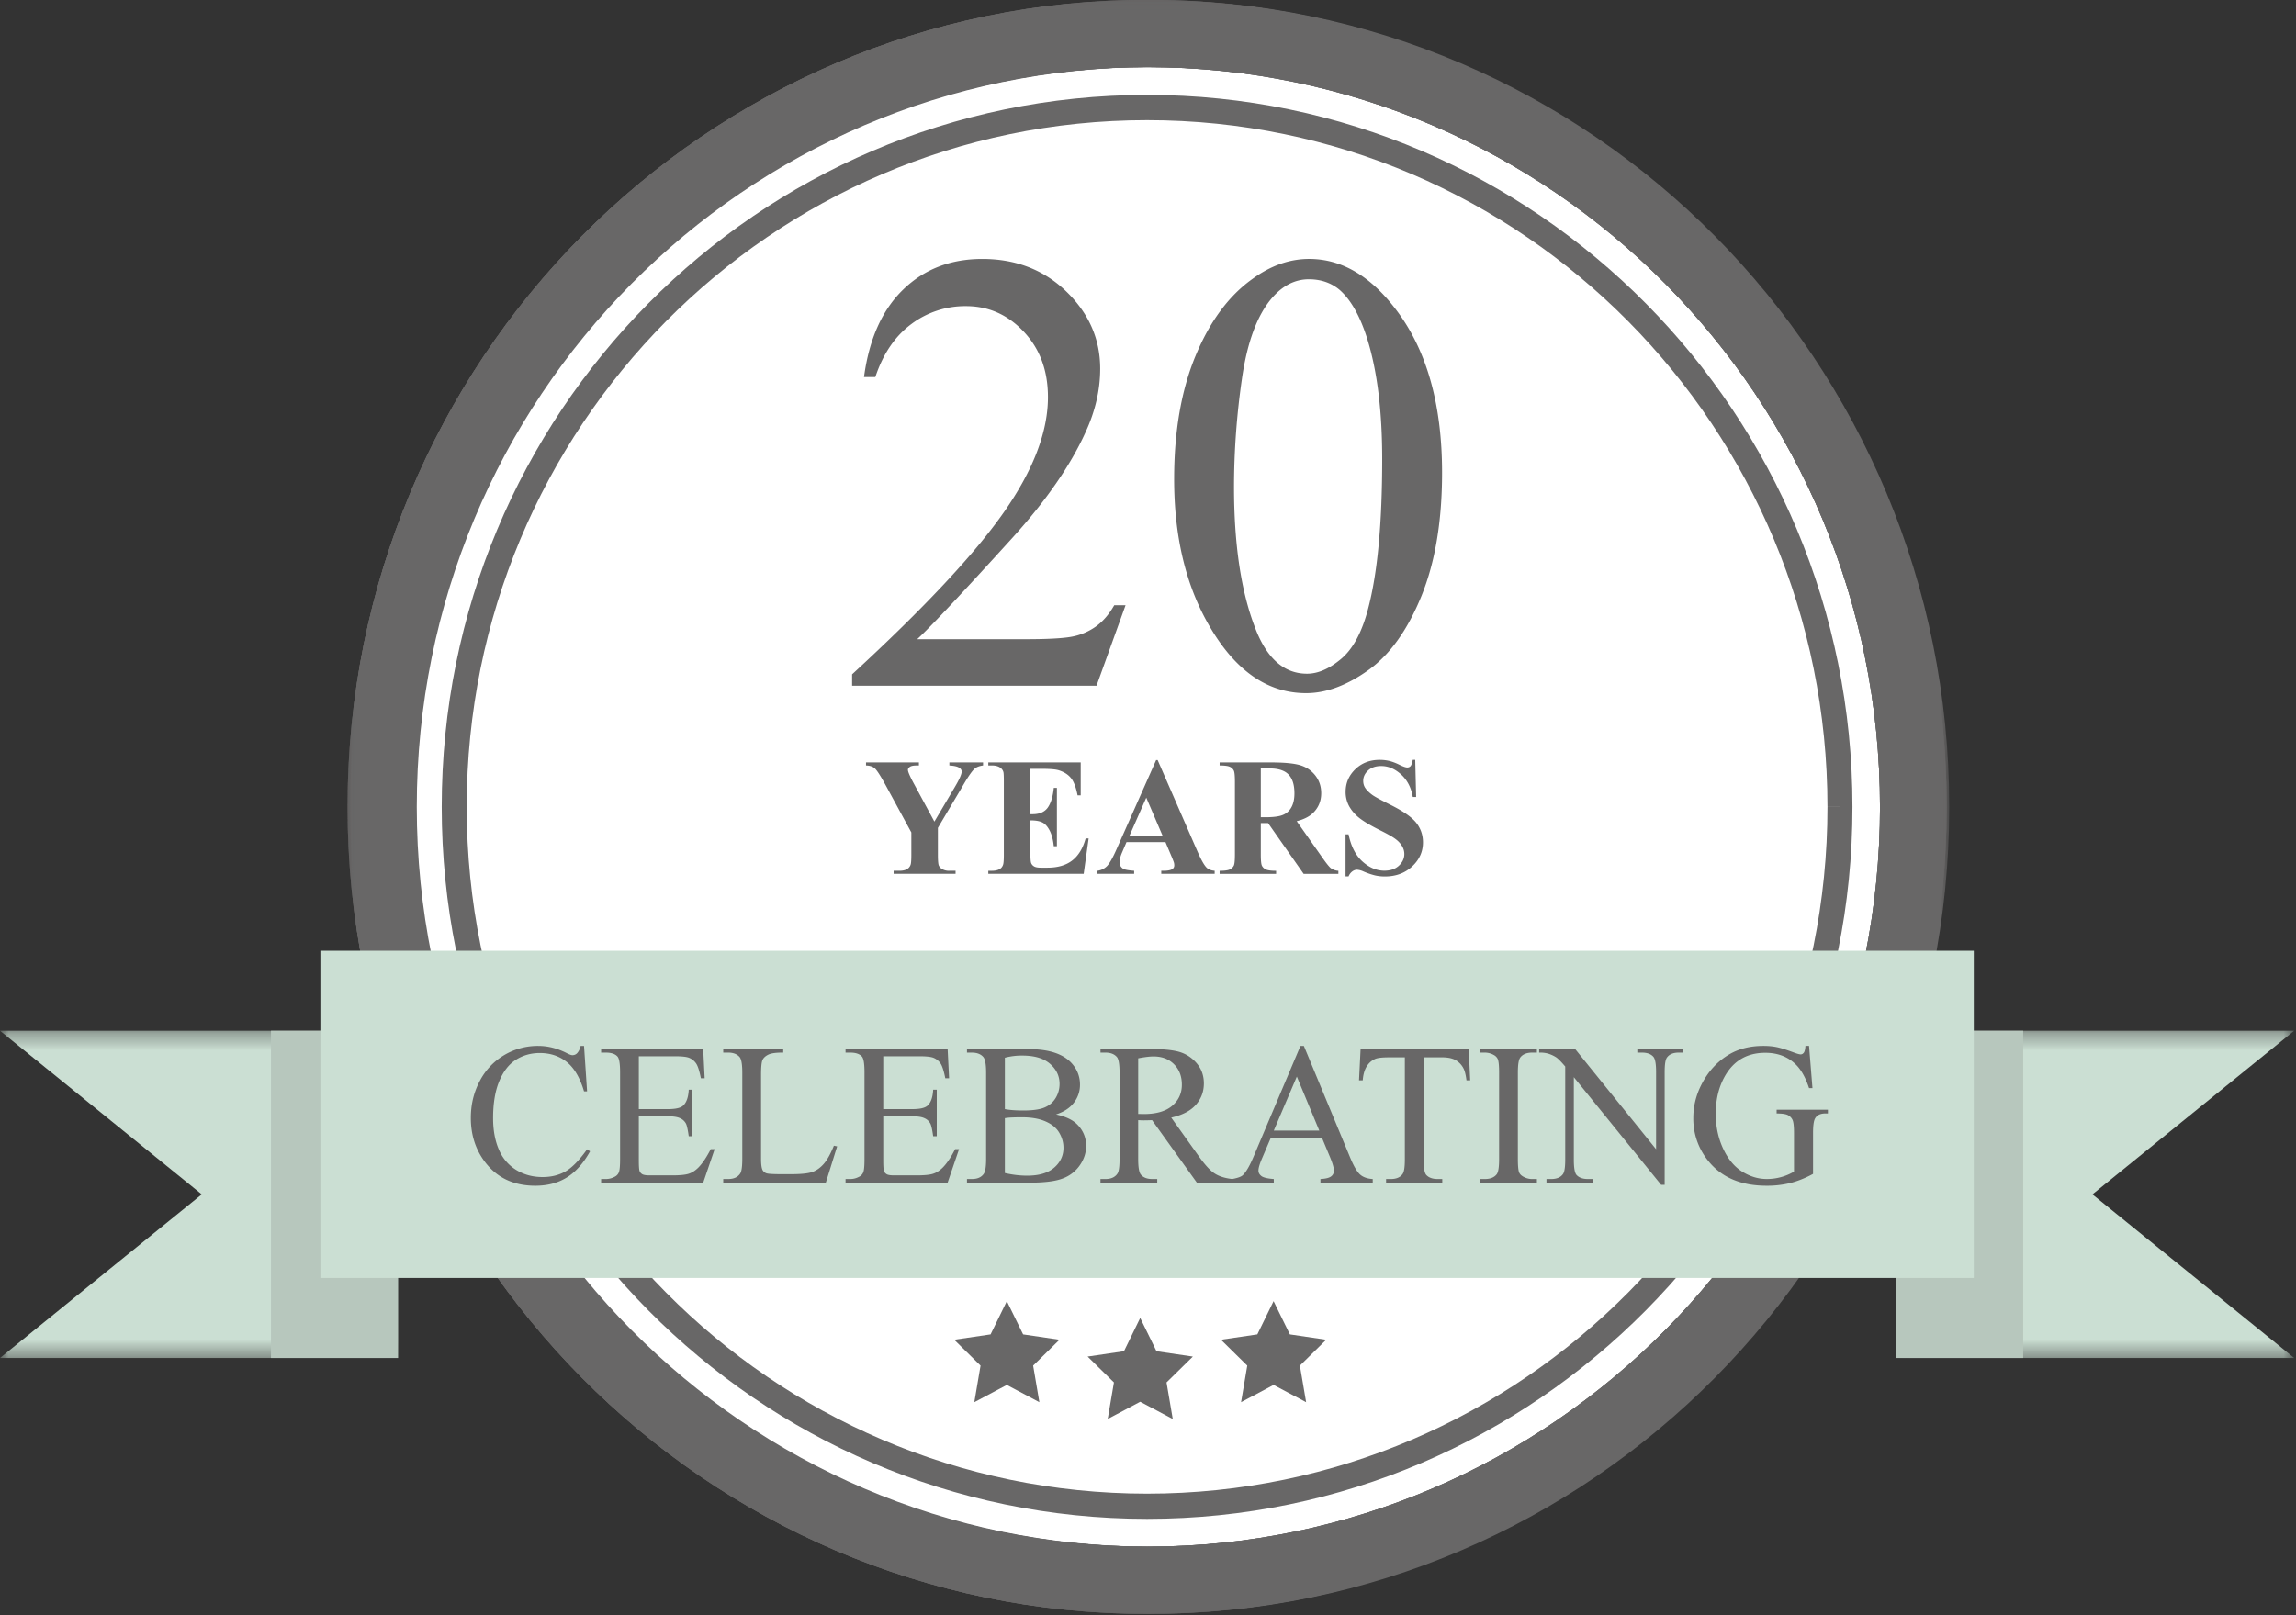
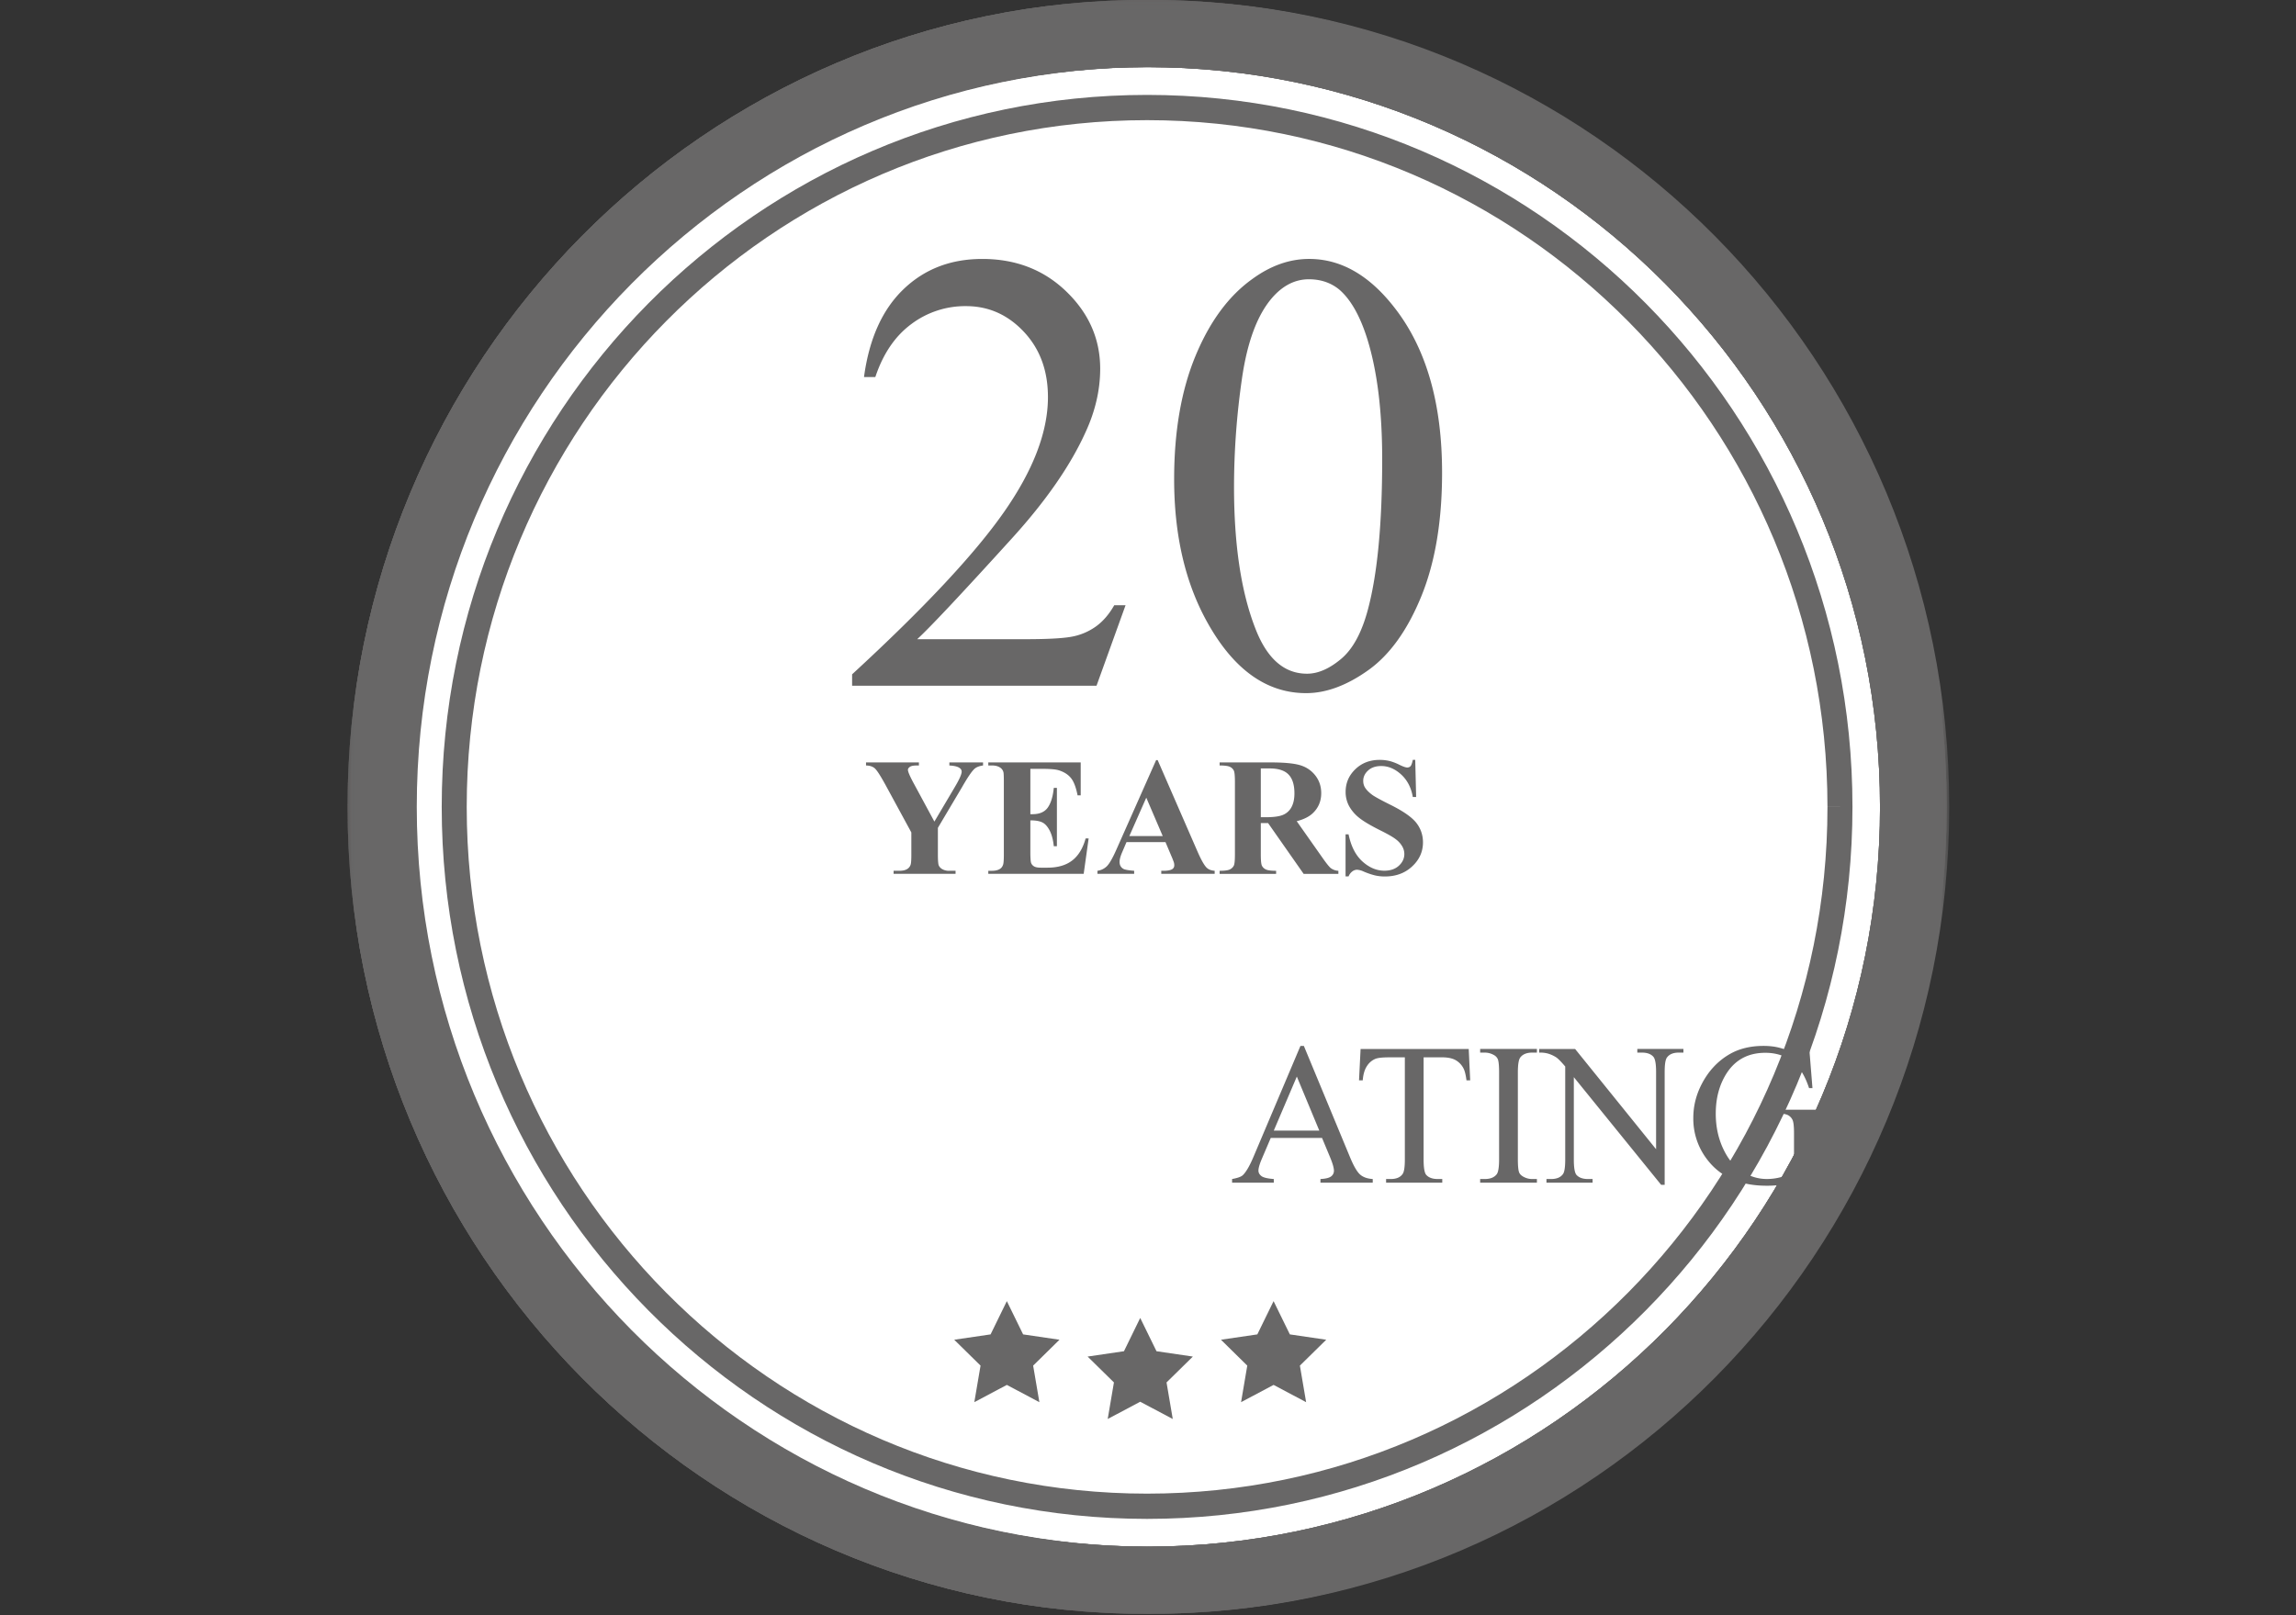
<svg xmlns="http://www.w3.org/2000/svg" xmlns:xlink="http://www.w3.org/1999/xlink" width="135" height="95" viewBox="0 0 135 95">
  <rect x="0" y="0" width="135" height="95" fill="#333333" stroke="none" />
  <defs>
    <path id="a" d="M94.856 95.01H.828V.075h94.028V95.01z" />
    <path id="c" d="M94.856 95.01H.828V.075h94.028V95.01z" />
    <path id="e" d="M94.856 95.01H.828V.075h94.028V95.01z" />
    <path id="g" d="M95.008 95.01H.98V.075h94.028V95.01z" />
    <path id="i" d="M0 .338v19.245h23.403V.338H0z" />
-     <path id="k" d="M24.127 19.583V.338H.724v19.245h23.403z" />
    <path id="m" d="M0 95.925h134.893V.99H0z" />
  </defs>
  <g transform="translate(0 -1)" fill="none" fill-rule="evenodd">
    <path d="M112.258 48.457c0 24.903-19.995 45.092-44.66 45.092-24.665 0-44.66-20.19-44.66-45.092 0-24.902 19.995-45.09 44.66-45.09 24.665 0 44.66 20.188 44.66 45.09z" fill="#FFF" />
    <g transform="translate(19.605 .915)">
      <mask id="b" fill="#fff">
        <use xlink:href="#a" />
      </mask>
      <path d="M92.896 47.542h-1.96c-.002 12.021-4.82 22.886-12.622 30.766-7.805 7.877-18.566 12.743-30.472 12.744-11.906-.001-22.667-4.867-30.472-12.744C9.57 70.428 4.75 59.563 4.75 47.542c0-12.02 4.82-22.885 12.621-30.765C25.175 8.9 35.936 4.034 47.842 4.033c11.906.001 22.667 4.868 30.472 12.744 7.801 7.88 12.62 18.744 12.621 30.765H94.856C94.856 21.326 73.807.076 47.842.075 21.875.075.829 21.326.828 47.542c0 26.217 21.047 47.467 47.014 47.469 25.965-.002 47.013-21.252 47.014-47.469h-1.96" fill="#686767" mask="url(#b)" />
    </g>
    <g transform="translate(19.605 .915)">
      <mask id="d" fill="#fff">
        <use xlink:href="#c" />
      </mask>
      <path d="M92.896 47.542h-1.96c-.002 12.021-4.82 22.886-12.622 30.766-7.805 7.877-18.566 12.743-30.472 12.744-11.906-.001-22.667-4.867-30.472-12.744C9.57 70.428 4.75 59.563 4.75 47.542c0-12.02 4.82-22.885 12.621-30.765C25.175 8.9 35.936 4.034 47.842 4.033c11.906.001 22.667 4.868 30.472 12.744 7.801 7.88 12.62 18.744 12.621 30.765H94.856C94.856 21.326 73.807.076 47.842.075 21.875.075.829 21.326.828 47.542c0 26.217 21.047 47.467 47.014 47.469 25.965-.002 47.013-21.252 47.014-47.469h-1.96" fill="#686767" mask="url(#d)" />
    </g>
    <g transform="translate(19.605 .915)">
      <mask id="f" fill="#fff">
        <use xlink:href="#e" />
      </mask>
      <path d="M92.896 47.542h-1.96c-.002 12.021-4.82 22.886-12.622 30.766-7.805 7.877-18.566 12.743-30.472 12.744-11.906-.001-22.667-4.867-30.472-12.744C9.57 70.428 4.75 59.563 4.75 47.542c0-12.02 4.82-22.885 12.621-30.765C25.175 8.9 35.936 4.034 47.842 4.033c11.906.001 22.667 4.868 30.472 12.744 7.801 7.88 12.62 18.744 12.621 30.765H94.856C94.856 21.326 73.807.076 47.842.075 21.875.075.829 21.326.828 47.542c0 26.217 21.047 47.467 47.014 47.469 25.965-.002 47.013-21.252 47.014-47.469h-1.96" fill="#686767" mask="url(#f)" />
    </g>
    <g transform="translate(19.605 .915)">
      <mask id="h" fill="#fff">
        <use xlink:href="#g" />
      </mask>
      <path d="M93.047 47.542h-1.96c-.001 12.021-4.82 22.886-12.622 30.766C70.661 86.185 59.9 91.05 47.994 91.052c-11.906-.001-22.667-4.867-30.472-12.744C9.72 70.428 4.902 59.563 4.9 47.542c.001-12.02 4.82-22.885 12.622-30.765C25.327 8.9 36.088 4.034 47.994 4.033 59.9 4.034 70.66 8.901 78.465 16.777c7.802 7.88 12.62 18.744 12.622 30.765h3.92C95.008 21.326 73.96.076 47.995.075 22.027.075.98 21.326.98 47.542c0 26.217 21.047 47.467 47.014 47.469 25.965-.002 47.013-21.252 47.014-47.469h-1.96" fill="#686767" mask="url(#h)" />
    </g>
    <path d="M108.186 48.457h-.735c0 11.156-4.476 21.25-11.717 28.56-7.242 7.31-17.238 11.83-28.288 11.831-11.049 0-21.045-4.52-28.286-11.83-7.241-7.311-11.718-17.405-11.718-28.56 0-11.156 4.477-21.25 11.718-28.56C46.4 12.587 56.397 8.067 67.446 8.067c11.05 0 21.046 4.52 28.288 11.83 7.241 7.312 11.717 17.405 11.717 28.56h1.47c0-23.127-18.568-41.875-41.475-41.875-22.906 0-41.474 18.748-41.474 41.875S44.54 90.332 67.446 90.333c22.907-.001 41.475-18.749 41.475-41.876h-.735z" fill="#686767" />
    <path d="M57.802 45.842v.179c-.213.029-.378.091-.493.188-.16.136-.411.505-.755 1.107l-1.408 2.373v1.584c0 .339.018.549.053.632a.486.486 0 0 0 .209.216.785.785 0 0 0 .413.094h.364v.18h-3.643v-.18h.34c.192 0 .343-.033.454-.1a.465.465 0 0 0 .197-.232c.036-.078.052-.281.052-.61V49.96l-1.526-2.808c-.304-.553-.517-.88-.642-.978-.124-.099-.29-.149-.497-.152v-.18h3.11v.18h-.138c-.189 0-.32.027-.396.082-.074.055-.112.113-.112.173 0 .117.128.41.384.875l1.172 2.17 1.168-1.976c.29-.484.436-.804.436-.962 0-.087-.041-.16-.125-.217-.108-.08-.309-.13-.598-.145v-.18h1.981zM60.583 46.219v2.667h.13c.411 0 .71-.13.895-.39.184-.262.303-.647.353-1.156h.183v3.431h-.183c-.038-.374-.118-.68-.24-.918-.124-.239-.266-.399-.429-.48-.163-.083-.4-.124-.709-.124v1.846c0 .36.016.582.046.662a.39.39 0 0 0 .17.198c.083.052.217.077.402.077h.387c.607 0 1.093-.142 1.458-.425.365-.283.627-.715.787-1.295h.177l-.292 2.083H58.11v-.179h.215c.189 0 .34-.034.455-.102a.438.438 0 0 0 .19-.231c.037-.077.054-.281.054-.61v-4.31c0-.297-.008-.478-.024-.546a.455.455 0 0 0-.177-.26c-.122-.09-.287-.136-.498-.136h-.215v-.18h5.433v1.939h-.183c-.093-.473-.222-.814-.39-1.02-.166-.206-.405-.357-.71-.454-.18-.058-.514-.087-1.005-.087h-.67zM68.366 50.172l-.967-2.257-.996 2.257h1.963zm.162.357h-2.292l-.273.638c-.089.213-.134.388-.134.527 0 .184.073.319.22.406.087.051.298.09.637.115v.18h-2.159v-.18a.97.97 0 0 0 .575-.29c.15-.162.335-.49.554-.99l2.322-5.229h.09l2.342 5.374c.223.51.406.83.55.962.108.1.261.158.46.173v.18h-3.14v-.18h.129c.252 0 .428-.035.531-.105a.26.26 0 0 0 .105-.223.577.577 0 0 0-.028-.178 4.928 4.928 0 0 0-.143-.362l-.346-.818zM74.133 46.195v2.87h.273c.443 0 .775-.04.996-.124a.988.988 0 0 0 .52-.444c.125-.214.188-.493.188-.839 0-.498-.116-.867-.348-1.106-.23-.239-.602-.357-1.117-.357h-.512zm0 3.213v1.837c0 .354.02.577.065.67a.475.475 0 0 0 .227.219c.108.055.311.082.608.082v.18h-3.322v-.18c.3 0 .504-.028.61-.085a.486.486 0 0 0 .225-.22c.044-.089.065-.312.065-.666v-4.253c0-.355-.02-.577-.065-.67a.475.475 0 0 0-.227-.22c-.108-.054-.31-.081-.608-.081v-.179h3.015c.785 0 1.36.055 1.724.165.363.109.66.311.89.605.23.296.345.64.345 1.038 0 .483-.173.881-.517 1.198-.22.2-.528.35-.924.45l1.56 2.217c.204.287.35.466.435.537a.81.81 0 0 0 .455.164v.18h-2.043l-2.091-2.988h-.427zM83.213 45.692l.053 2.184h-.196c-.093-.548-.32-.987-.682-1.322-.363-.332-.754-.5-1.176-.5-.325 0-.583.088-.773.265-.19.175-.284.377-.284.605 0 .146.033.273.1.387.093.152.242.301.446.45.15.105.495.295 1.038.565.76.377 1.271.732 1.536 1.068.261.335.393.718.393 1.15 0 .548-.212 1.019-.635 1.413-.422.395-.96.593-1.61.593a2.6 2.6 0 0 1-.58-.064 4.312 4.312 0 0 1-.684-.236 1.031 1.031 0 0 0-.378-.097.47.47 0 0 0-.264.097.677.677 0 0 0-.224.295h-.177V50.07h.177c.141.695.41 1.226.81 1.592.402.365.834.548 1.296.548.357 0 .643-.099.854-.295.212-.196.319-.425.319-.686a.894.894 0 0 0-.123-.449 1.382 1.382 0 0 0-.37-.413c-.166-.131-.46-.3-.881-.51-.59-.293-1.015-.544-1.273-.75a2.308 2.308 0 0 1-.597-.69 1.733 1.733 0 0 1-.208-.841c0-.522.19-.966.57-1.334.38-.367.859-.55 1.436-.55.21 0 .415.025.613.076a3 3 0 0 1 .548.215c.215.105.366.157.452.157a.254.254 0 0 0 .197-.077c.048-.051.093-.176.134-.372h.143zM66.18 36.598l-1.707 4.734H50.102v-.672c4.228-3.892 7.204-7.073 8.928-9.54 1.724-2.466 2.587-4.721 2.587-6.765 0-1.56-.474-2.841-1.42-3.845-.945-1.005-2.078-1.505-3.394-1.505a5.27 5.27 0 0 0-3.225 1.06c-.953.708-1.656 1.745-2.11 3.11h-.666c.3-2.236 1.07-3.954 2.308-5.15 1.24-1.198 2.788-1.795 4.645-1.795 1.976 0 3.626.64 4.949 1.922 1.323 1.281 1.985 2.793 1.985 4.534 0 1.245-.287 2.491-.863 3.737-.886 1.958-2.323 4.032-4.31 6.222-2.983 3.288-4.845 5.27-5.588 5.949h6.36c1.294 0 2.2-.049 2.722-.146a3.54 3.54 0 0 0 1.41-.59c.419-.296.784-.715 1.095-1.26h.665zM72.558 29.633c0 3.386.412 6.149 1.239 8.29.683 1.8 1.7 2.701 3.054 2.701.647 0 1.318-.293 2.013-.879.694-.586 1.22-1.57 1.58-2.948.55-2.08.826-5.012.826-8.796 0-2.805-.287-5.146-.862-7.02-.43-1.39-.989-2.376-1.67-2.956-.492-.4-1.085-.599-1.78-.599-.814 0-1.538.37-2.173 1.106-.862 1.005-1.449 2.583-1.76 4.734a44.53 44.53 0 0 0-.467 6.367m-3.521-.453c0-2.806.418-5.221 1.256-7.246.84-2.026 1.953-3.535 3.343-4.526 1.077-.786 2.19-1.179 3.34-1.179 1.869 0 3.546.961 5.031 2.884 1.856 2.382 2.784 5.611 2.784 9.686 0 2.854-.407 5.278-1.221 7.273-.815 1.995-1.854 3.443-3.118 4.344-1.262.901-2.481 1.351-3.655 1.351-2.323 0-4.258-1.384-5.803-4.153-1.305-2.334-1.957-5.146-1.957-8.434" fill="#686767" />
    <g transform="translate(0 61.286)">
      <mask id="j" fill="#fff">
        <use xlink:href="#i" />
      </mask>
-       <path fill="#CBDFD3" mask="url(#j)" d="M23.403.338H0L11.863 9.96 0 19.583h23.403z" />
    </g>
    <g transform="translate(110.767 61.286)">
      <mask id="l" fill="#fff">
        <use xlink:href="#k" />
      </mask>
      <path fill="#CBDFD3" mask="url(#l)" d="M.724 19.583h23.403L12.263 9.961 24.127.338H.724z" />
    </g>
    <mask id="n" fill="#fff">
      <use xlink:href="#m" />
    </mask>
-     <path fill="#B7C7BD" mask="url(#n)" d="M15.933 80.87h7.47V61.623h-7.47zM118.96 61.624h-7.469v19.245h7.469z" />
-     <path fill="#CBDFD3" mask="url(#n)" d="M18.838 76.163h97.217V56.918H18.838z" />
-     <path d="M34.34 62.515l.179 2.673h-.179c-.237-.8-.576-1.376-1.016-1.728-.44-.351-.969-.527-1.585-.527-.518 0-.984.132-1.402.396-.418.266-.746.688-.985 1.268-.24.58-.359 1.3-.359 2.163 0 .711.113 1.328.34 1.85a2.55 2.55 0 0 0 1.019 1.2c.454.278.971.418 1.553.418.505 0 .951-.11 1.338-.328.387-.219.812-.652 1.276-1.302l.177.116c-.39.7-.846 1.212-1.366 1.536-.52.326-1.14.488-1.856.488-1.29 0-2.29-.484-2.997-1.45-.529-.72-.793-1.565-.793-2.54 0-.785.174-1.506.522-2.163a3.806 3.806 0 0 1 1.439-1.528 3.862 3.862 0 0 1 2.002-.542c.562 0 1.118.14 1.665.418.16.085.276.127.345.127a.374.374 0 0 0 .27-.11c.1-.105.17-.25.212-.435h.201zM37.562 63.124v3.108h1.712c.444 0 .741-.068.89-.202.199-.179.31-.492.333-.94h.213v2.737h-.213c-.054-.383-.107-.629-.16-.736a.715.715 0 0 0-.34-.32c-.156-.077-.398-.116-.723-.116h-1.712v2.592c0 .348.016.56.047.635.03.076.084.136.16.18.077.045.222.067.437.067h1.32c.441 0 .76-.03.96-.093.2-.062.39-.183.574-.365.238-.24.481-.601.73-1.084h.23l-.673 1.971h-6.002v-.214h.277c.183 0 .357-.045.522-.134a.485.485 0 0 0 .25-.278c.044-.124.066-.377.066-.76v-5.109c0-.499-.05-.806-.15-.921-.137-.156-.367-.233-.688-.233h-.277v-.215h6.002l.086 1.723h-.223c-.08-.413-.17-.697-.268-.853a.917.917 0 0 0-.433-.353c-.153-.058-.423-.087-.81-.087h-2.137zM49.032 68.383l.19.041-.666 2.134h-6.031v-.215h.293c.33 0 .564-.108.706-.325.08-.123.121-.41.121-.858v-5.074c0-.49-.054-.797-.16-.921-.15-.17-.372-.256-.667-.256h-.293v-.214h3.527v.214c-.414-.003-.704.035-.87.116-.168.081-.281.183-.342.307-.062.124-.092.42-.092.888v4.94c0 .321.03.542.092.661a.413.413 0 0 0 .212.18c.096.04.395.058.897.058h.568c.597 0 1.017-.045 1.258-.133.24-.089.461-.246.66-.473.2-.225.398-.583.597-1.07M51.933 63.124v3.108h1.711c.444 0 .741-.068.89-.202.2-.179.311-.492.334-.94h.212v2.737h-.212c-.054-.383-.107-.629-.161-.736a.715.715 0 0 0-.34-.32c-.156-.077-.397-.116-.723-.116h-1.711v2.592c0 .348.016.56.046.635.03.076.084.136.16.18.077.045.222.067.437.067h1.321c.44 0 .76-.03.959-.093.2-.062.391-.183.574-.365.239-.24.482-.601.73-1.084h.23l-.672 1.971h-6.002v-.214h.276c.183 0 .358-.045.522-.134a.485.485 0 0 0 .25-.278c.045-.124.066-.377.066-.76v-5.109c0-.499-.05-.806-.149-.921-.138-.156-.367-.233-.689-.233h-.276v-.215h6.002l.086 1.723h-.224c-.08-.413-.17-.697-.267-.853a.917.917 0 0 0-.434-.353c-.152-.058-.423-.087-.81-.087h-2.136zM59.084 69.99c.444.104.882.156 1.315.156.693 0 1.222-.157 1.585-.472.364-.316.546-.705.546-1.169 0-.306-.082-.598-.247-.882-.164-.282-.433-.503-.805-.666-.371-.163-.83-.244-1.378-.244-.237 0-.44.004-.609.012a3.188 3.188 0 0 0-.407.04v3.225zm0-3.758c.142.027.304.047.485.061.182.013.382.02.6.02.56 0 .98-.06 1.261-.182.282-.122.496-.309.646-.56.15-.252.224-.526.224-.824 0-.46-.185-.852-.557-1.176-.371-.325-.914-.488-1.625-.488a3.86 3.86 0 0 0-1.034.127v3.022zm3.009.314c.54.116.944.3 1.213.556.371.355.556.79.556 1.304 0 .391-.122.765-.367 1.123a2.102 2.102 0 0 1-1.008.782c-.427.165-1.08.247-1.955.247h-3.676v-.215h.292c.325 0 .56-.104.7-.313.089-.135.133-.423.133-.864v-5.08c0-.487-.056-.794-.167-.921-.149-.17-.371-.255-.666-.255h-.292v-.215h3.365c.628 0 1.131.046 1.51.14.575.138 1.013.384 1.316.739.303.353.454.76.454 1.22a1.7 1.7 0 0 1-.356 1.058c-.238.312-.588.542-1.052.694zM66.924 66.516c.072 0 .136.001.189.003l.132.003c.743 0 1.303-.162 1.68-.487.378-.324.566-.738.566-1.24 0-.492-.152-.892-.457-1.198-.304-.308-.707-.462-1.209-.462-.222 0-.522.037-.901.11v3.271zm5.531 4.042h-2.08l-2.636-3.677c-.195.008-.354.012-.476.012a4.648 4.648 0 0 1-.34-.012v2.286c0 .494.055.801.161.921.145.17.364.255.655.255h.305v.215h-3.338v-.215H65c.33 0 .565-.108.707-.324.08-.12.12-.404.12-.852v-5.08c0-.495-.053-.803-.16-.923-.15-.17-.372-.255-.667-.255h-.293v-.214h2.838c.827 0 1.437.06 1.83.182.391.122.725.347 1 .673.273.327.41.717.41 1.169 0 .483-.157.903-.469 1.258-.311.355-.796.607-1.45.754l1.608 2.255c.368.52.683.863.948 1.033.264.17.609.278 1.034.324v.215z" fill="#686767" mask="url(#n)" />
    <path d="M77.572 67.496l-1.321-3.178-1.355 3.178h2.676zm.161.43h-3.015l-.529 1.24c-.13.306-.195.534-.195.685 0 .12.056.224.169.315.114.091.358.15.733.178v.214h-2.452v-.214c.325-.059.535-.134.63-.227.196-.185.413-.562.65-1.13l2.74-6.472h.2l2.712 6.541c.218.525.416.867.594 1.023.178.158.426.245.744.265v.214H77.64v-.214c.31-.016.52-.068.63-.157a.406.406 0 0 0 .163-.324c0-.17-.077-.44-.23-.807l-.471-1.13zM86.358 62.695l.086 1.844h-.218c-.042-.325-.1-.557-.173-.696a1.165 1.165 0 0 0-.473-.496c-.197-.106-.457-.16-.779-.16h-1.096v6.008c0 .484.051.785.154.905.146.162.37.244.673.244h.27v.214h-3.303v-.214h.275c.33 0 .563-.1.701-.302.085-.124.127-.406.127-.847v-6.007h-.936c-.364 0-.623.026-.776.08a1.07 1.07 0 0 0-.511.424c-.142.21-.226.491-.252.847h-.219L80 62.695h6.358zM90.367 70.344v.214H87.03v-.214h.276c.321 0 .555-.095.7-.284.093-.124.138-.422.138-.893v-5.08c0-.4-.025-.661-.075-.79a.517.517 0 0 0-.235-.248 1.08 1.08 0 0 0-.528-.14h-.276v-.215h3.337v.215h-.281c-.318 0-.55.095-.695.284-.096.124-.144.422-.144.894v5.08c0 .398.025.66.075.788.038.097.119.18.241.249.165.093.338.14.523.14h.281zM90.5 62.695h2.113l4.762 5.897v-4.534c0-.483-.054-.785-.161-.905-.142-.162-.366-.244-.673-.244h-.27v-.214h2.711v.214h-.275c-.33 0-.563.1-.701.301-.085.124-.127.407-.127.848v6.627h-.207l-5.134-6.332v4.842c0 .484.052.785.155.905.146.162.37.244.672.244h.276v.214h-2.712v-.214h.271c.333 0 .569-.1.707-.302.083-.124.125-.406.125-.847v-5.468c-.225-.267-.397-.442-.513-.528a1.873 1.873 0 0 0-.514-.237 1.79 1.79 0 0 0-.506-.053v-.214zM106.369 62.515l.2 2.482h-.2c-.203-.619-.466-1.085-.787-1.397-.463-.453-1.06-.68-1.786-.68-.992 0-1.746.398-2.264 1.19-.432.668-.649 1.465-.649 2.388 0 .75.144 1.435.432 2.054.287.619.663 1.072 1.128 1.36.465.288.943.431 1.433.431a3.151 3.151 0 0 0 1.608-.434v-2.273c0-.395-.03-.653-.089-.774a.61.61 0 0 0-.275-.28c-.125-.063-.344-.094-.658-.094v-.221h3.015v.22h-.144c-.298 0-.503.1-.614.301-.077.144-.115.426-.115.848v2.406c-.44.24-.874.415-1.304.528a5.665 5.665 0 0 1-1.43.168c-1.505 0-2.648-.488-3.429-1.462a3.924 3.924 0 0 1-.878-2.528c0-.692.165-1.355.494-1.988.39-.755.926-1.335 1.608-1.74.57-.337 1.244-.505 2.022-.505.283 0 .54.023.772.07.232.046.56.149.985.307.214.081.358.122.43.122.073 0 .136-.034.188-.102.05-.068.082-.2.094-.397h.213zM67.042 78.515L68 80.472l2.138.314-1.548 1.522.366 2.15-1.913-1.015-1.912 1.014.366-2.15-1.548-1.521 2.138-.314zM59.2 77.526l.957 1.956 2.138.314-1.548 1.522.366 2.15-1.913-1.015-1.912 1.015.366-2.15-1.548-1.522 2.138-.314zM74.884 77.526l.957 1.956 2.138.314-1.548 1.522.366 2.15-1.913-1.015-1.912 1.015.365-2.15-1.547-1.522 2.138-.314z" fill="#686767" mask="url(#n)" />
  </g>
</svg>